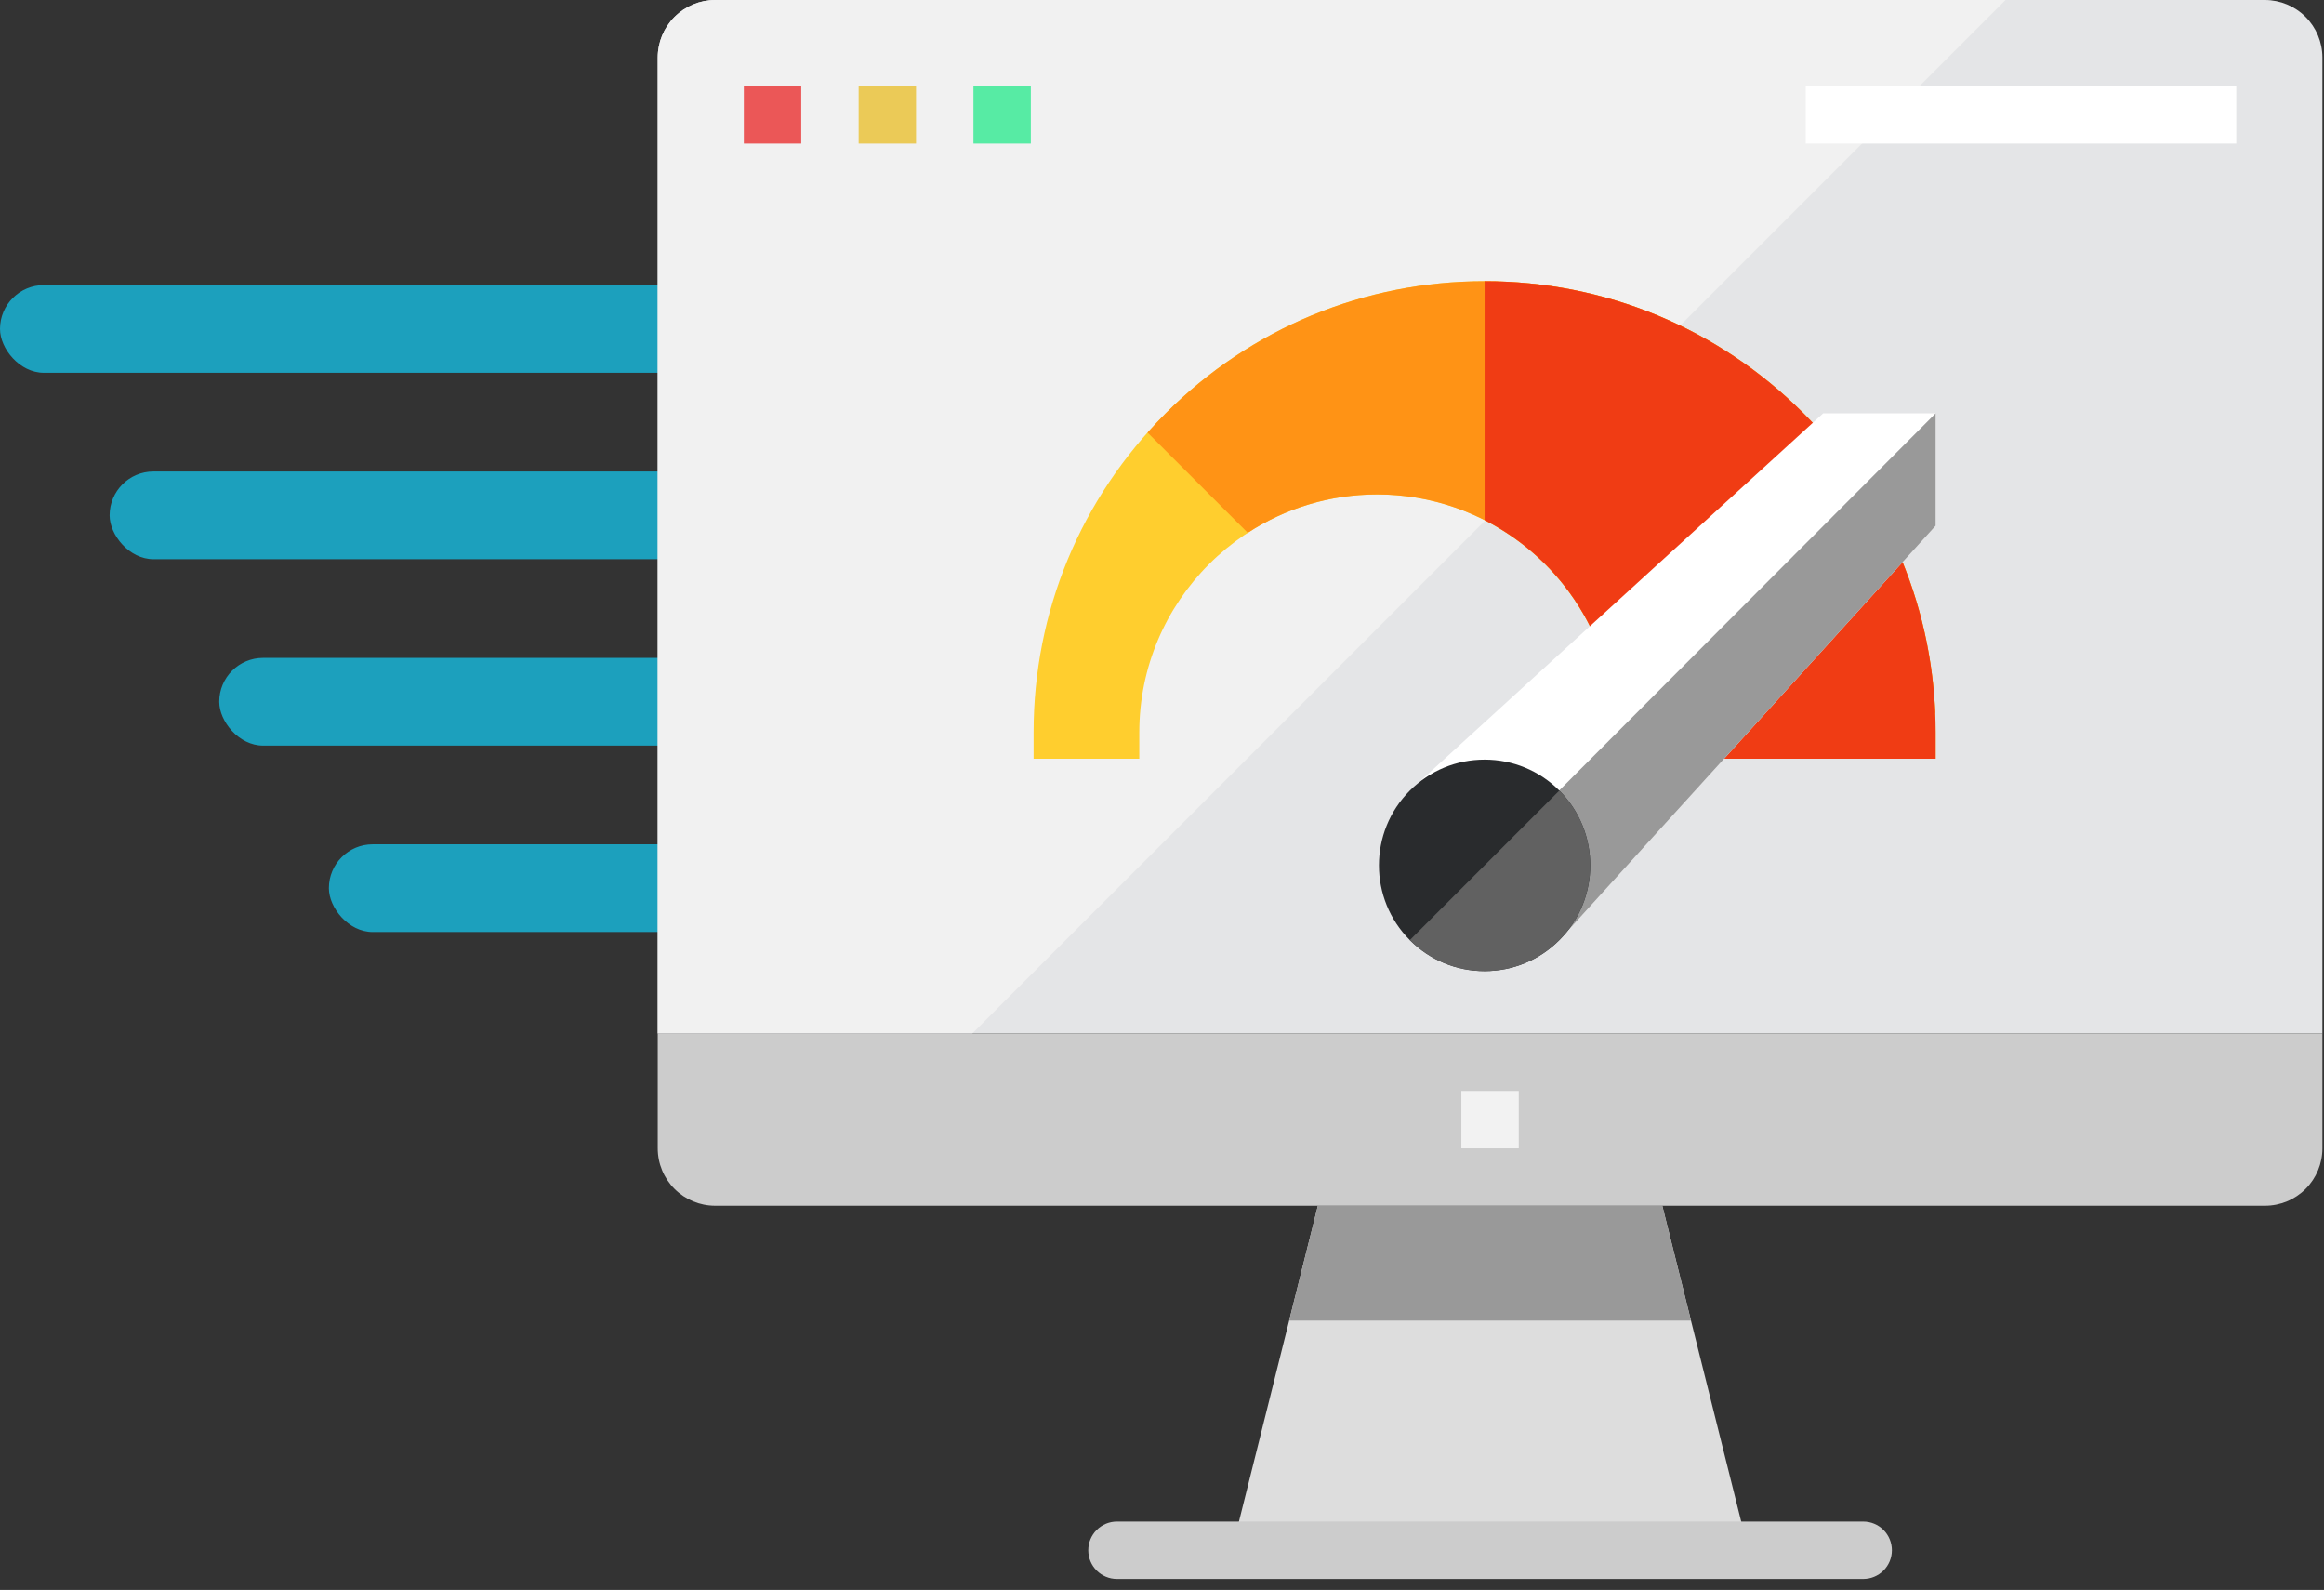
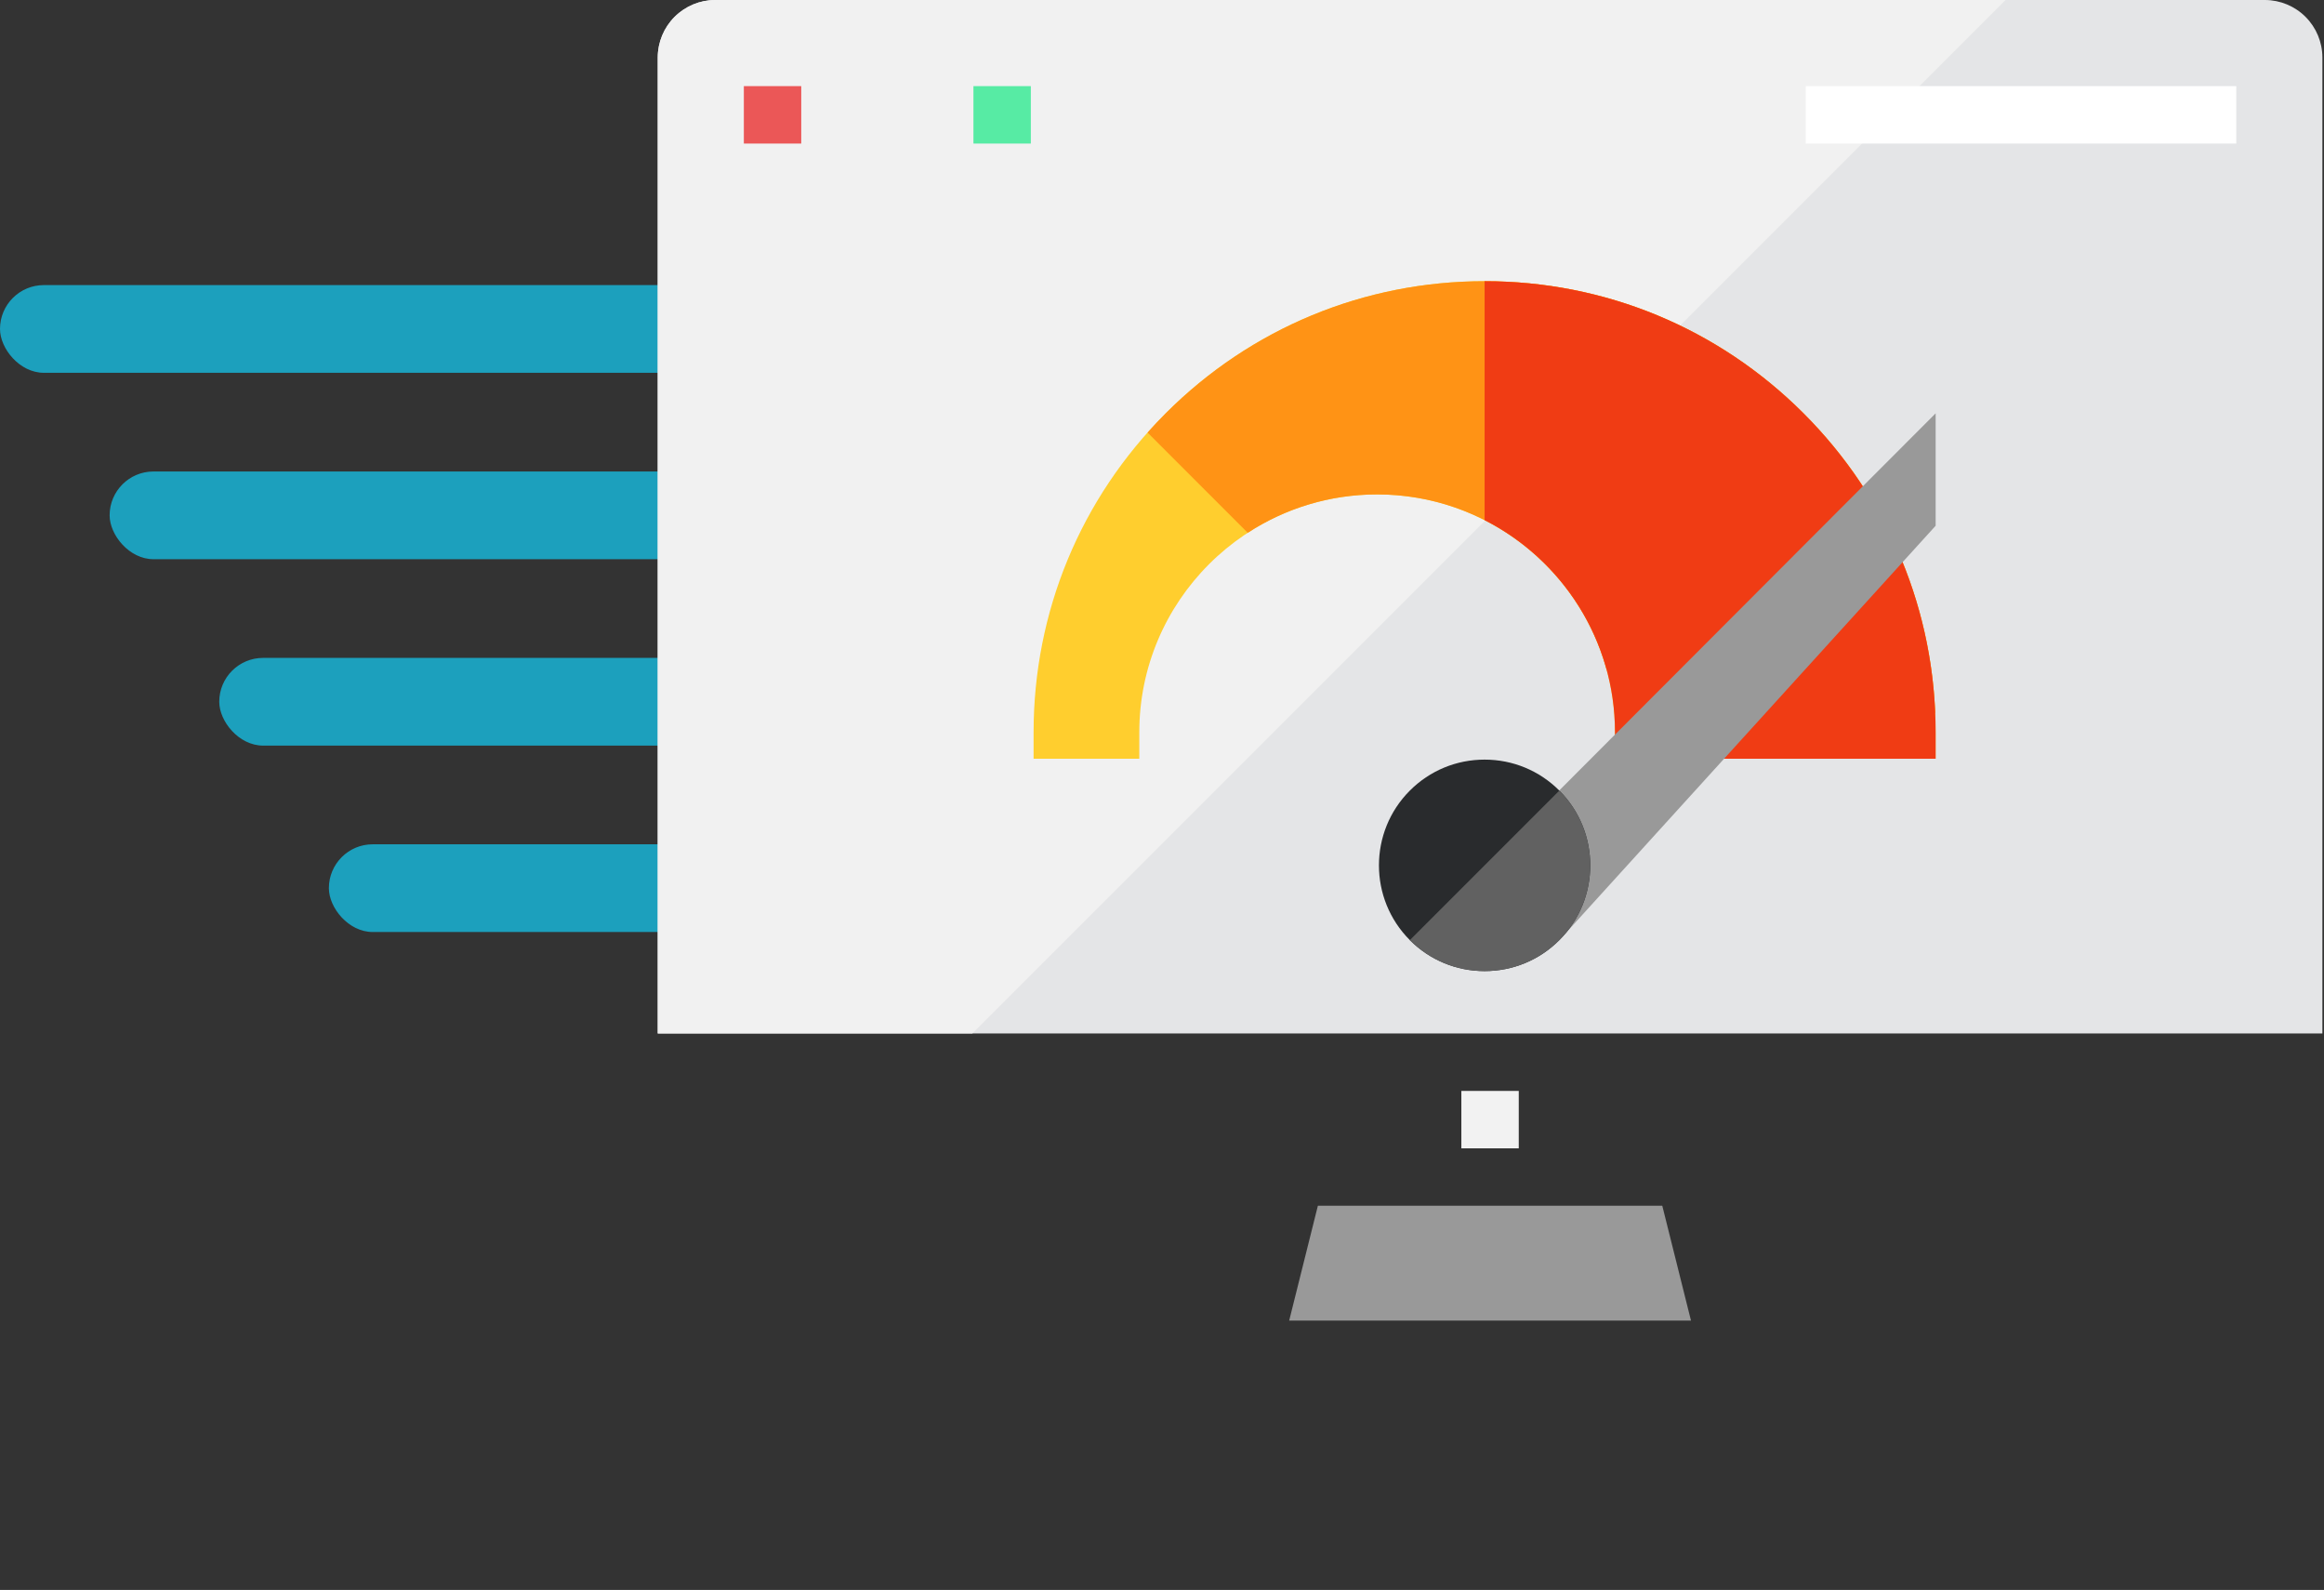
<svg xmlns="http://www.w3.org/2000/svg" width="212" height="145" viewBox="0 0 212 145" fill="none">
  <rect x="0" y="0" width="212" height="145" fill="#333333" stroke="none" />
  <rect y="26" width="64" height="8" rx="4" fill="#1CA0BD" />
  <rect x="10" y="43" width="64" height="8" rx="4" fill="#1CA0BD" />
  <rect x="20" y="60" width="64" height="8" rx="4" fill="#1CA0BD" />
  <rect x="30" y="77" width="64" height="8" rx="4" fill="#1CA0BD" />
  <path d="M211.854 5.236V94.254H60V5.236C60.004 3.849 60.557 2.519 61.538 1.538C62.519 0.557 63.849 0.004 65.236 0H206.618C208.005 0.004 209.335 0.557 210.316 1.538C211.297 2.519 211.85 3.849 211.854 5.236V5.236Z" fill="#E4E5E7" />
  <path d="M182.95 0L88.695 94.254H60V5.236C60.004 3.849 60.557 2.519 61.538 1.538C62.519 0.557 63.849 0.004 65.236 0H182.95Z" fill="#F1F1F1" />
-   <path d="M151.247 110.465L158.851 140.883H113.005L120.609 110.465H151.247Z" fill="#DDDDDD" stroke="#DDDDDD" />
-   <path d="M169.965 144.002H101.893C101.198 144.002 100.532 143.726 100.041 143.235C99.55 142.744 99.274 142.078 99.274 141.384C99.274 140.689 99.55 140.023 100.041 139.532C100.532 139.041 101.198 138.766 101.893 138.766H169.965C170.66 138.766 171.326 139.041 171.817 139.532C172.308 140.023 172.583 140.689 172.583 141.384C172.583 142.078 172.308 142.744 171.817 143.235C171.326 143.726 170.66 144.002 169.965 144.002Z" fill="#CCCCCC" />
-   <path d="M60 94.254H211.854V104.727C211.854 106.115 211.303 107.447 210.321 108.429C209.339 109.411 208.007 109.963 206.618 109.963H65.236C63.848 109.963 62.516 109.411 61.534 108.429C60.552 107.447 60 106.115 60 104.727V94.254Z" fill="#CCCCCC" />
  <path d="M133.308 99.492H138.544V104.729H133.308V99.492Z" fill="#F2F2F2" />
  <path d="M67.855 7.855H73.091V13.092H67.855V7.855Z" fill="#EB5757" />
-   <path d="M78.326 7.855H83.562V13.092H78.326V7.855Z" fill="#EBCA57" />
  <path d="M88.799 7.855H94.035V13.092H88.799V7.855Z" fill="#57EBA4" />
  <path d="M164.726 7.855H203.998V13.092H164.726V7.855Z" fill="white" />
  <path d="M154.255 120.438H117.601L120.219 109.965H151.637L154.255 120.438Z" fill="#999999" />
  <g clip-path="url(#clip0_5596_97508)">
    <path d="M176.572 69.198H147.322V66.787C147.322 54.824 137.589 45.091 125.625 45.091C113.662 45.091 103.929 54.824 103.929 66.787V69.198H94.286V66.787C94.286 55.798 98.566 45.466 106.337 37.695C114.107 29.924 124.439 25.645 135.429 25.645C146.418 25.645 156.751 29.924 164.521 37.695C172.292 45.466 176.572 55.798 176.572 66.787V69.198Z" fill="#FFCE2E" />
    <path d="M164.522 37.695C156.751 29.924 146.419 25.645 135.429 25.645C124.44 25.645 114.108 29.924 106.337 37.695C105.766 38.266 105.216 38.853 104.683 39.45L113.823 48.591C117.223 46.379 121.276 45.091 125.626 45.091C135.582 45.091 143.992 51.833 146.534 60.991L176.532 65.029C176.101 54.7 171.877 45.05 164.522 37.695Z" fill="#FF9315" />
    <path d="M147.322 66.787V69.198H176.572V66.787C176.572 55.798 172.292 45.466 164.521 37.695C156.75 29.924 146.418 25.645 135.429 25.645V47.436C142.479 51.022 147.322 58.35 147.322 66.787Z" fill="#F03C14" />
-     <path d="M166.316 37.695L129.311 71.458C127.957 72.693 127.908 74.809 129.204 76.105L138.241 85.142C139.539 86.44 141.659 86.389 142.893 85.03L176.571 47.948V37.695H166.316Z" fill="white" />
    <path d="M138.242 85.142C139.54 86.44 141.66 86.389 142.894 85.03L176.573 47.948V37.695L133.72 80.62L138.242 85.142Z" fill="#999999" />
    <path d="M135.428 88.564C132.853 88.564 130.431 87.561 128.609 85.739C124.85 81.979 124.85 75.862 128.609 72.102C130.431 70.281 132.853 69.277 135.428 69.277C138.004 69.277 140.426 70.281 142.247 72.102C146.007 75.862 146.007 81.979 142.247 85.739C140.426 87.561 138.004 88.564 135.428 88.564V88.564Z" fill="#292B2D" />
    <path d="M142.246 72.102L128.608 85.739C130.43 87.56 132.852 88.564 135.427 88.564C138.003 88.564 140.425 87.56 142.246 85.739C146.005 81.979 146.005 75.861 142.246 72.102Z" fill="#616161" />
  </g>
  <defs>
    <clipPath id="clip0_5596_97508">
      <rect width="82.286" height="82.286" fill="white" transform="translate(94.286 16)" />
    </clipPath>
  </defs>
</svg>